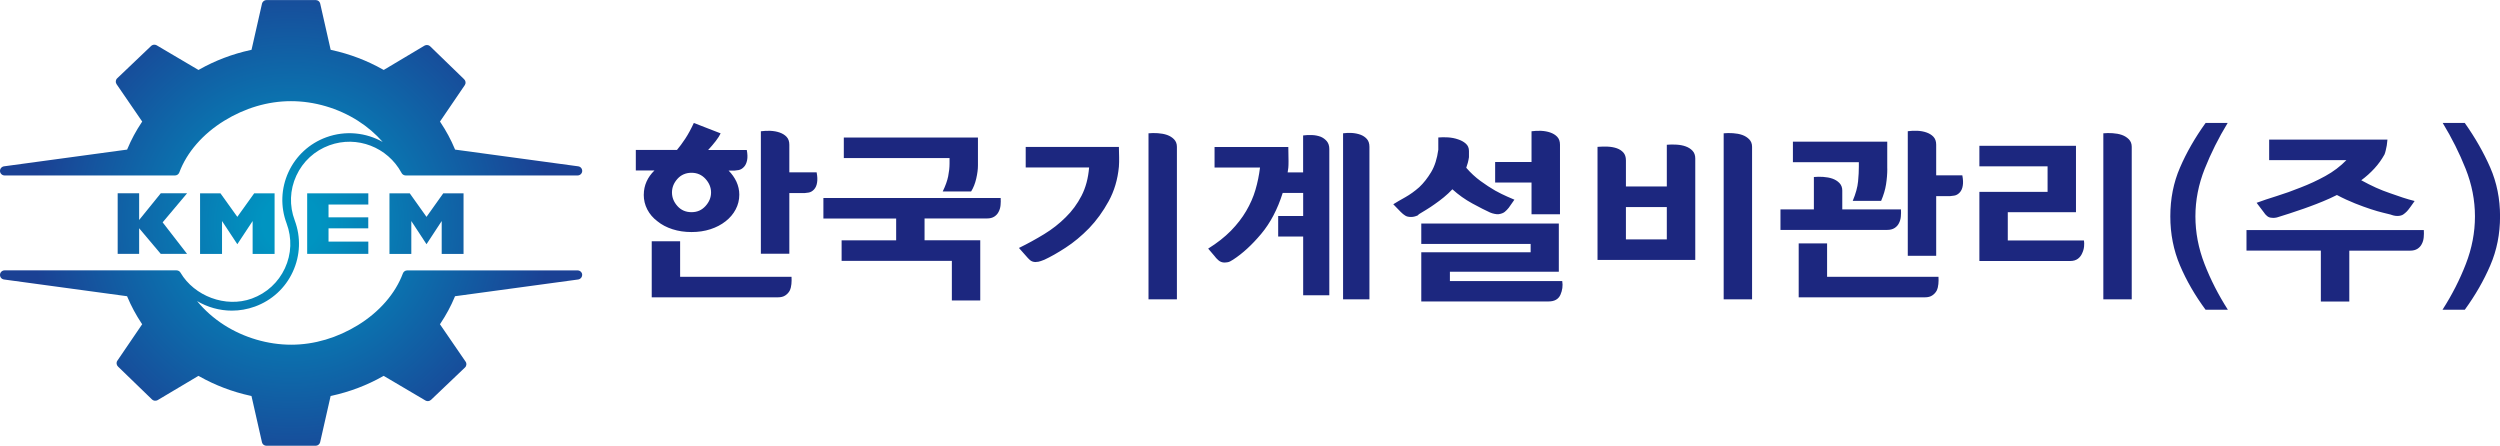
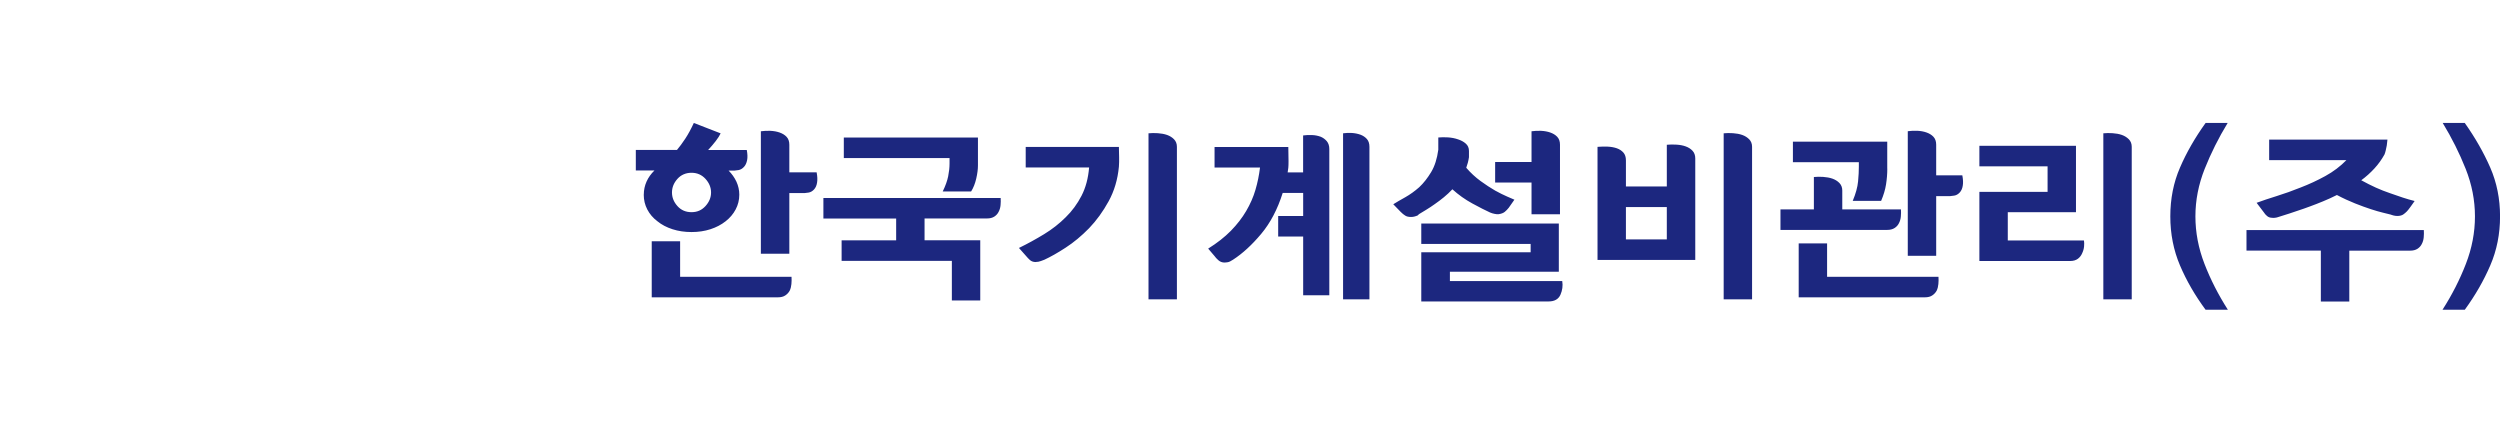
<svg xmlns="http://www.w3.org/2000/svg" id="_레이어_2" data-name="레이어 2" viewBox="0 0 454.22 81">
  <defs>
    <style>
      .cls-1 {
        fill: url(#radial-gradient);
      }

      .cls-2 {
        fill: #1c277f;
      }
    </style>
    <radialGradient id="radial-gradient" cx="52.89" cy="40.5" fx="52.89" fy="40.5" r="47.1" gradientUnits="userSpaceOnUse">
      <stop offset=".11" stop-color="#0094c1" />
      <stop offset="1" stop-color="#1b4194" />
    </radialGradient>
  </defs>
  <g id="_레이어_1-2" data-name="레이어 1">
-     <path class="cls-1" d="M105.77,49.89c.03.43-.28.82-.72.89l-22.22,3.02-.16.02-.06.15c-.69,1.66-1.56,3.27-2.57,4.78l-.11.16,4.67,6.81c.23.34.17.79-.14,1.07l-6.16,5.87c-.16.14-.36.22-.58.22h0c-.14,0-.29-.04-.4-.1l-7.61-4.49-.15.08c-2.88,1.63-6.02,2.82-9.31,3.54l-.18.04-1.91,8.42c-.1.36-.43.62-.82.62h-8.93c-.38,0-.72-.25-.81-.61l-1.91-8.43-.18-.04c-3.29-.72-6.42-1.91-9.31-3.54l-.15-.08-7.43,4.42c-.31.17-.73.12-.98-.11l-6.19-5.99c-.3-.28-.36-.73-.14-1.06l4.52-6.64-.11-.16c-1.01-1.52-1.88-3.13-2.57-4.78l-.06-.15L.72,50.78c-.44-.06-.75-.45-.72-.89.03-.43.4-.77.84-.77h31.23c.32,0,.61.18.75.46h0c2.46,4.16,8.12,6.42,12.95,4.66,2.68-.98,4.81-2.94,6-5.51,1.19-2.58,1.3-5.47.3-8.14-1.14-3.05-1.02-6.36.34-9.32,1.36-2.96,3.81-5.21,6.88-6.33,3.5-1.27,7.22-.85,10.24.85-1.27-1.45-2.78-2.75-4.49-3.84-3.61-2.3-7.93-3.57-12.17-3.57s-8.4,1.27-12.13,3.56c-3.9,2.4-6.8,5.74-8.16,9.39-.12.33-.44.55-.79.55H.84c-.44,0-.81-.34-.84-.77-.03-.43.28-.82.72-.89l22.22-3.02.16-.02.06-.15c.69-1.66,1.56-3.27,2.57-4.78l.11-.16-4.67-6.81c-.22-.34-.17-.79.14-1.07l6.16-5.87c.16-.14.36-.22.58-.22.14,0,.29.04.4.1l7.61,4.49.15-.08c2.88-1.63,6.02-2.82,9.31-3.54l.18-.04,1.91-8.42c.1-.36.43-.62.82-.62h8.93c.38,0,.72.25.81.61l1.91,8.43.18.04c3.29.72,6.42,1.91,9.31,3.54l.15.08,7.43-4.43c.31-.17.73-.12.98.11l6.19,6c.3.28.36.73.14,1.06l-4.52,6.64.11.16c1.01,1.52,1.88,3.12,2.57,4.78l.06.15,22.38,3.04c.44.06.75.45.72.89-.03.43-.4.77-.84.77h-31.23c-.34,0-.65-.21-.78-.51h0c-2.5-4.6-8.04-6.81-13.09-4.97-2.68.98-4.81,2.94-6,5.52-1.19,2.58-1.29,5.46-.29,8.12,1.14,3.06,1.02,6.38-.35,9.34-1.36,2.96-3.81,5.2-6.88,6.32-1.38.5-2.8.74-4.19.74-2.24,0-4.43-.62-6.32-1.74,1.36,1.66,3.02,3.14,4.93,4.36,3.61,2.3,7.93,3.57,12.17,3.57s8.4-1.27,12.13-3.56c3.9-2.4,6.8-5.74,8.16-9.39.12-.33.44-.55.79-.55h30.95c.44,0,.81.34.84.77ZM21.38,35.12v11.01h3.9v-4.66l3.93,4.66h4.78l-4.44-5.73,4.44-5.28h-4.78l-3.93,4.85v-4.85h-3.9ZM49.89,46.14v-11.01h-3.71l-3.06,4.27-3.06-4.27h-3.71v11.01h3.99v-5.98l2.78,4.21h0s2.78-4.21,2.78-4.21v5.98h3.99ZM84.22,46.14v-11.01h-3.69l-3.04,4.27-3.04-4.27h-3.69v11.01h3.97v-5.98l2.76,4.21h0s2.76-4.21,2.76-4.21v5.98h3.97ZM66.92,37.16v-2.04h-11.11v11.01h11.11v-2.24h-7.23v-2.41h7.22v-1.99h-7.22v-2.33h7.23Z" />
    <path class="cls-2" d="M116.97,35.35c0-.83.17-1.62.5-2.36.33-.74.81-1.41,1.44-2.02h-3.39v-3.73h7.48c.47-.55.97-1.24,1.51-2.05.54-.82,1.05-1.77,1.55-2.85l4.87,1.89c-.17.38-.46.84-.89,1.4-.43.55-.89,1.09-1.38,1.62h7.02c.14.73.16,1.35.06,1.85-.1.5-.28.91-.56,1.21-.3.33-.63.52-.99.59-.36.06-.59.09-.7.09h-1.12c.61.6,1.08,1.28,1.43,2.02.34.74.52,1.53.52,2.36,0,.96-.22,1.85-.66,2.68-.44.83-1.05,1.55-1.82,2.15-.8.63-1.72,1.11-2.77,1.45-1.05.34-2.19.51-3.43.51s-2.39-.17-3.45-.51c-1.06-.34-1.98-.82-2.75-1.45-.8-.6-1.41-1.32-1.84-2.15-.43-.83-.64-1.72-.64-2.68ZM143.81,50.28c.03.43.02.87-.02,1.32-.04.45-.14.85-.31,1.21-.19.35-.46.64-.81.87-.34.23-.79.34-1.34.34h-22.92v-10.18h5.16v6.45h20.24ZM122.09,34.97c0,.91.33,1.73.99,2.47.66.74,1.51,1.11,2.56,1.11s1.86-.37,2.54-1.11c.67-.74,1.01-1.56,1.01-2.47s-.34-1.73-1.01-2.47c-.68-.74-1.52-1.11-2.54-1.11s-1.9.37-2.56,1.11c-.66.74-.99,1.56-.99,2.47ZM143.4,46.1h-5.16v-22.25c.55-.08,1.13-.1,1.74-.08.6.03,1.16.13,1.65.3.52.18.95.44,1.28.79.33.35.5.83.5,1.43v5.02h4.96c.14.73.17,1.35.08,1.87-.08.52-.26.92-.54,1.23-.3.33-.64.52-1.01.58-.37.06-.61.09-.72.09h-2.77v11.01ZM181.81,35.95c.03.43.02.87-.02,1.32-.04.45-.16.85-.35,1.21-.17.35-.43.64-.78.87-.36.23-.8.34-1.32.34h-11.36v3.96h10.12v10.94h-5.16v-7.2h-20.03v-3.73h9.91v-3.96h-13.22v-3.73h32.22ZM177.68,30.07c0,.68-.1,1.47-.31,2.38-.21.91-.52,1.69-.93,2.34h-5.16c.5-1.03.83-1.95.99-2.75.16-.8.25-1.58.25-2.34v-.98h-19.21v-3.73h24.37v5.09ZM203.29,26.68c0,.33,0,.65.02.96.01.32.02.62.02.92v.89c0,.29-.01.57-.04.85-.22,2.31-.84,4.4-1.86,6.26-1.02,1.86-2.2,3.49-3.55,4.9-1.38,1.41-2.8,2.59-4.27,3.54-1.47.96-2.76,1.68-3.86,2.19-.5.2-.85.32-1.07.36-.22.04-.41.06-.58.06-.41-.02-.74-.15-.99-.38-.25-.23-.44-.43-.58-.6l-1.4-1.58c1.6-.78,3.12-1.62,4.58-2.51,1.46-.89,2.77-1.92,3.92-3.07,1.16-1.13,2.11-2.43,2.87-3.9.76-1.47,1.22-3.19,1.38-5.15h-11.52v-3.73h16.94ZM213.83,54.39h-5.16v-30.17c.52-.05,1.09-.06,1.69-.02.6.04,1.17.14,1.69.32.5.18.92.44,1.26.79.34.35.52.8.52,1.36v27.72ZM234.07,26.68c.03,1.21.04,2.07.04,2.6s-.01.91-.04,1.21c-.03.3-.07.58-.12.83h2.81v-6.71c.52-.07,1.07-.1,1.63-.07.56.02,1.08.13,1.55.3.44.18.81.45,1.12.81.3.36.46.84.46,1.41v26.59h-4.75v-10.67h-4.54v-3.73h4.54v-4.19h-3.72c-.94,2.97-2.24,5.45-3.92,7.45-1.68,2-3.37,3.55-5.08,4.66-.41.28-.74.43-.97.47-.23.04-.46.06-.68.06-.41-.02-.76-.17-1.05-.43-.29-.26-.52-.51-.68-.74l-1.16-1.36c1.62-1.01,3-2.09,4.13-3.24,1.13-1.16,2.05-2.35,2.77-3.58.74-1.26,1.31-2.55,1.69-3.86.39-1.32.66-2.67.83-4.05h-8.26v-3.73h13.42ZM248.81,54.39h-4.79v-30.17c.52-.08,1.07-.09,1.63-.06.56.04,1.08.15,1.55.32.47.18.85.44,1.16.79.3.35.45.82.45,1.4v27.72ZM266.9,28.52c-.06.38-.12.72-.21,1.04-.08.31-.18.62-.29.92.8.93,1.67,1.73,2.6,2.41.94.68,1.82,1.26,2.64,1.73.83.45,1.55.82,2.19,1.09.63.28,1.07.47,1.32.57l-1.03,1.47c-.22.28-.46.52-.72.74-.26.21-.64.36-1.14.43-.17.02-.4,0-.7-.06-.3-.06-.58-.14-.83-.25-.83-.38-1.9-.92-3.22-1.64-1.32-.72-2.53-1.58-3.63-2.58-.5.53-1.01,1.01-1.55,1.45-.54.44-1.08.85-1.63,1.23-.52.38-1.05.72-1.57,1.04-.52.32-.99.6-1.4.85l.08-.04-.25.23c-.25.1-.46.17-.64.21-.18.04-.37.06-.56.06-.44,0-.79-.08-1.05-.25-.26-.16-.53-.38-.81-.66l-1.36-1.4c.6-.38,1.33-.8,2.19-1.28.85-.48,1.69-1.08,2.52-1.81.8-.75,1.52-1.67,2.17-2.75.65-1.08,1.08-2.44,1.3-4.07v-2.22c.52-.05,1.11-.06,1.75-.02.65.04,1.26.16,1.84.36.55.18,1.02.43,1.4.77.39.34.58.79.58,1.34v1.09ZM258.23,54.77v-8.94h19.87v-1.51h-19.87v-3.7h24.99v8.75h-19.79v1.7h20.41c.14.85.03,1.68-.33,2.49-.36.8-1.07,1.21-2.15,1.21h-23.13ZM283.42,38.93h-5.16v-5.77h-6.61v-3.73h6.61v-5.58c.55-.08,1.13-.1,1.74-.08.6.03,1.16.13,1.65.3.52.18.95.44,1.28.79.33.35.5.83.5,1.43v12.63ZM302.84,26.3c.58-.05,1.17-.06,1.78-.02.61.04,1.16.14,1.65.32.5.18.91.44,1.24.79.33.35.5.82.5,1.4v18.44h-17.76v-20.55c.61-.05,1.22-.06,1.84-.04.62.03,1.18.13,1.67.3.5.18.89.44,1.2.79.3.35.45.82.45,1.4v4.75h7.43v-7.58ZM302.84,43.5v-5.88h-7.43v5.88h7.43ZM318.33,54.39h-5.16v-30.17c.52-.05,1.09-.06,1.69-.02.61.04,1.17.14,1.69.32.5.18.91.44,1.26.79.34.35.52.8.52,1.36v27.72ZM345.38,38.03c.03.43.02.87-.02,1.32-.04.45-.16.85-.35,1.21-.17.35-.43.64-.79.87-.36.23-.8.34-1.32.34h-19.41v-3.73h6.07v-5.88c.52-.05,1.09-.06,1.69-.02.6.04,1.17.14,1.69.32.5.18.92.44,1.26.79.34.35.52.81.52,1.36v3.43h10.66ZM342.9,30.64c0,.96-.08,1.91-.23,2.87-.15.96-.45,1.95-.89,2.98h-5.16c.55-1.31.87-2.48.97-3.53.1-1.04.14-1.94.14-2.7v-.79h-11.98v-3.73h17.14v4.9ZM352.2,50.28c.03.43.02.87-.02,1.32-.04.45-.14.85-.31,1.21-.19.35-.46.64-.81.87-.34.23-.79.34-1.34.34h-22.92v-9.8h5.16v6.07h20.24ZM351.78,46.47h-5.16v-22.63c.55-.08,1.13-.1,1.73-.08.61.03,1.16.13,1.65.3.52.18.95.44,1.28.79.33.35.5.83.5,1.43v5.58h4.75c.14.73.17,1.35.08,1.87-.08.52-.26.92-.54,1.23-.3.33-.64.52-1.01.58-.37.06-.61.09-.72.09h-2.56v10.82ZM359.63,47.42v-12.56h12.39v-4.64h-12.39v-3.73h17.55v12.07h-12.39v5.13h13.84c.05.3.06.67.02,1.09-.04.43-.16.84-.35,1.24-.17.4-.43.74-.78,1-.36.26-.81.4-1.36.4h-16.52ZM387.31,54.39h-5.16v-30.17c.52-.05,1.09-.06,1.69-.02.61.04,1.17.14,1.69.32.5.18.91.44,1.26.79.34.35.52.8.52,1.36v27.72ZM400.73,56.28c-1.93-2.61-3.48-5.3-4.65-8.05-1.17-2.75-1.76-5.73-1.76-8.92s.58-6.15,1.76-8.86c1.17-2.72,2.72-5.42,4.65-8.11h4.01c-1.65,2.71-3.04,5.49-4.17,8.33-1.13,2.84-1.69,5.72-1.69,8.64s.55,5.8,1.65,8.64c1.1,2.84,2.52,5.62,4.25,8.33h-4.05ZM421.67,54.77v-9.24h-13.51v-3.73h32.22c.03.43.02.87-.02,1.32-.04.45-.16.86-.35,1.21-.17.35-.43.64-.78.87-.36.23-.8.34-1.32.34h-11.07v9.24h-5.16ZM433.77,25.36c-.06.43-.1.78-.12,1.06-.06.3-.12.6-.19.9-.07.3-.14.55-.23.75-.5.9-1.1,1.75-1.82,2.53-.72.78-1.51,1.5-2.4,2.15.91.5,1.8.95,2.66,1.34.87.39,1.71.72,2.54,1,.83.3,1.61.57,2.35.81.74.24,1.46.45,2.15.62-.58.83-.95,1.35-1.12,1.55-.16.2-.26.31-.29.34-.22.23-.45.41-.68.57-.23.15-.56.24-.97.26-.14,0-.27,0-.39-.02-.12-.01-.24-.03-.35-.06-.11-.02-.21-.06-.31-.09-.1-.04-.19-.07-.27-.09-.3-.08-.76-.19-1.38-.34-.62-.15-1.36-.36-2.21-.64-.85-.28-1.8-.62-2.85-1.04-1.05-.42-2.15-.92-3.3-1.53-.85.43-1.69.81-2.52,1.15-.83.34-1.61.65-2.36.92-.74.28-1.44.52-2.08.73-.65.21-1.19.4-1.63.55l-2.15.68c-.14.05-.31.09-.52.11-.21.03-.38.03-.52,0-.36,0-.66-.11-.91-.32-.25-.21-.44-.43-.58-.66l-1.32-1.74c1.02-.38,2.24-.79,3.66-1.23,1.42-.44,2.87-.96,4.36-1.56,1.51-.58,3-1.27,4.46-2.07,1.46-.8,2.74-1.77,3.84-2.9h-14.04v-3.73h21.48ZM443.77,56.28c1.74-2.71,3.15-5.49,4.25-8.33,1.1-2.84,1.65-5.72,1.65-8.64s-.56-5.79-1.69-8.64c-1.13-2.84-2.52-5.62-4.17-8.33h4.01c1.9,2.69,3.44,5.39,4.63,8.11,1.18,2.71,1.78,5.67,1.78,8.86s-.59,6.17-1.78,8.92c-1.18,2.75-2.73,5.44-4.63,8.05h-4.05Z" />
  </g>
</svg>